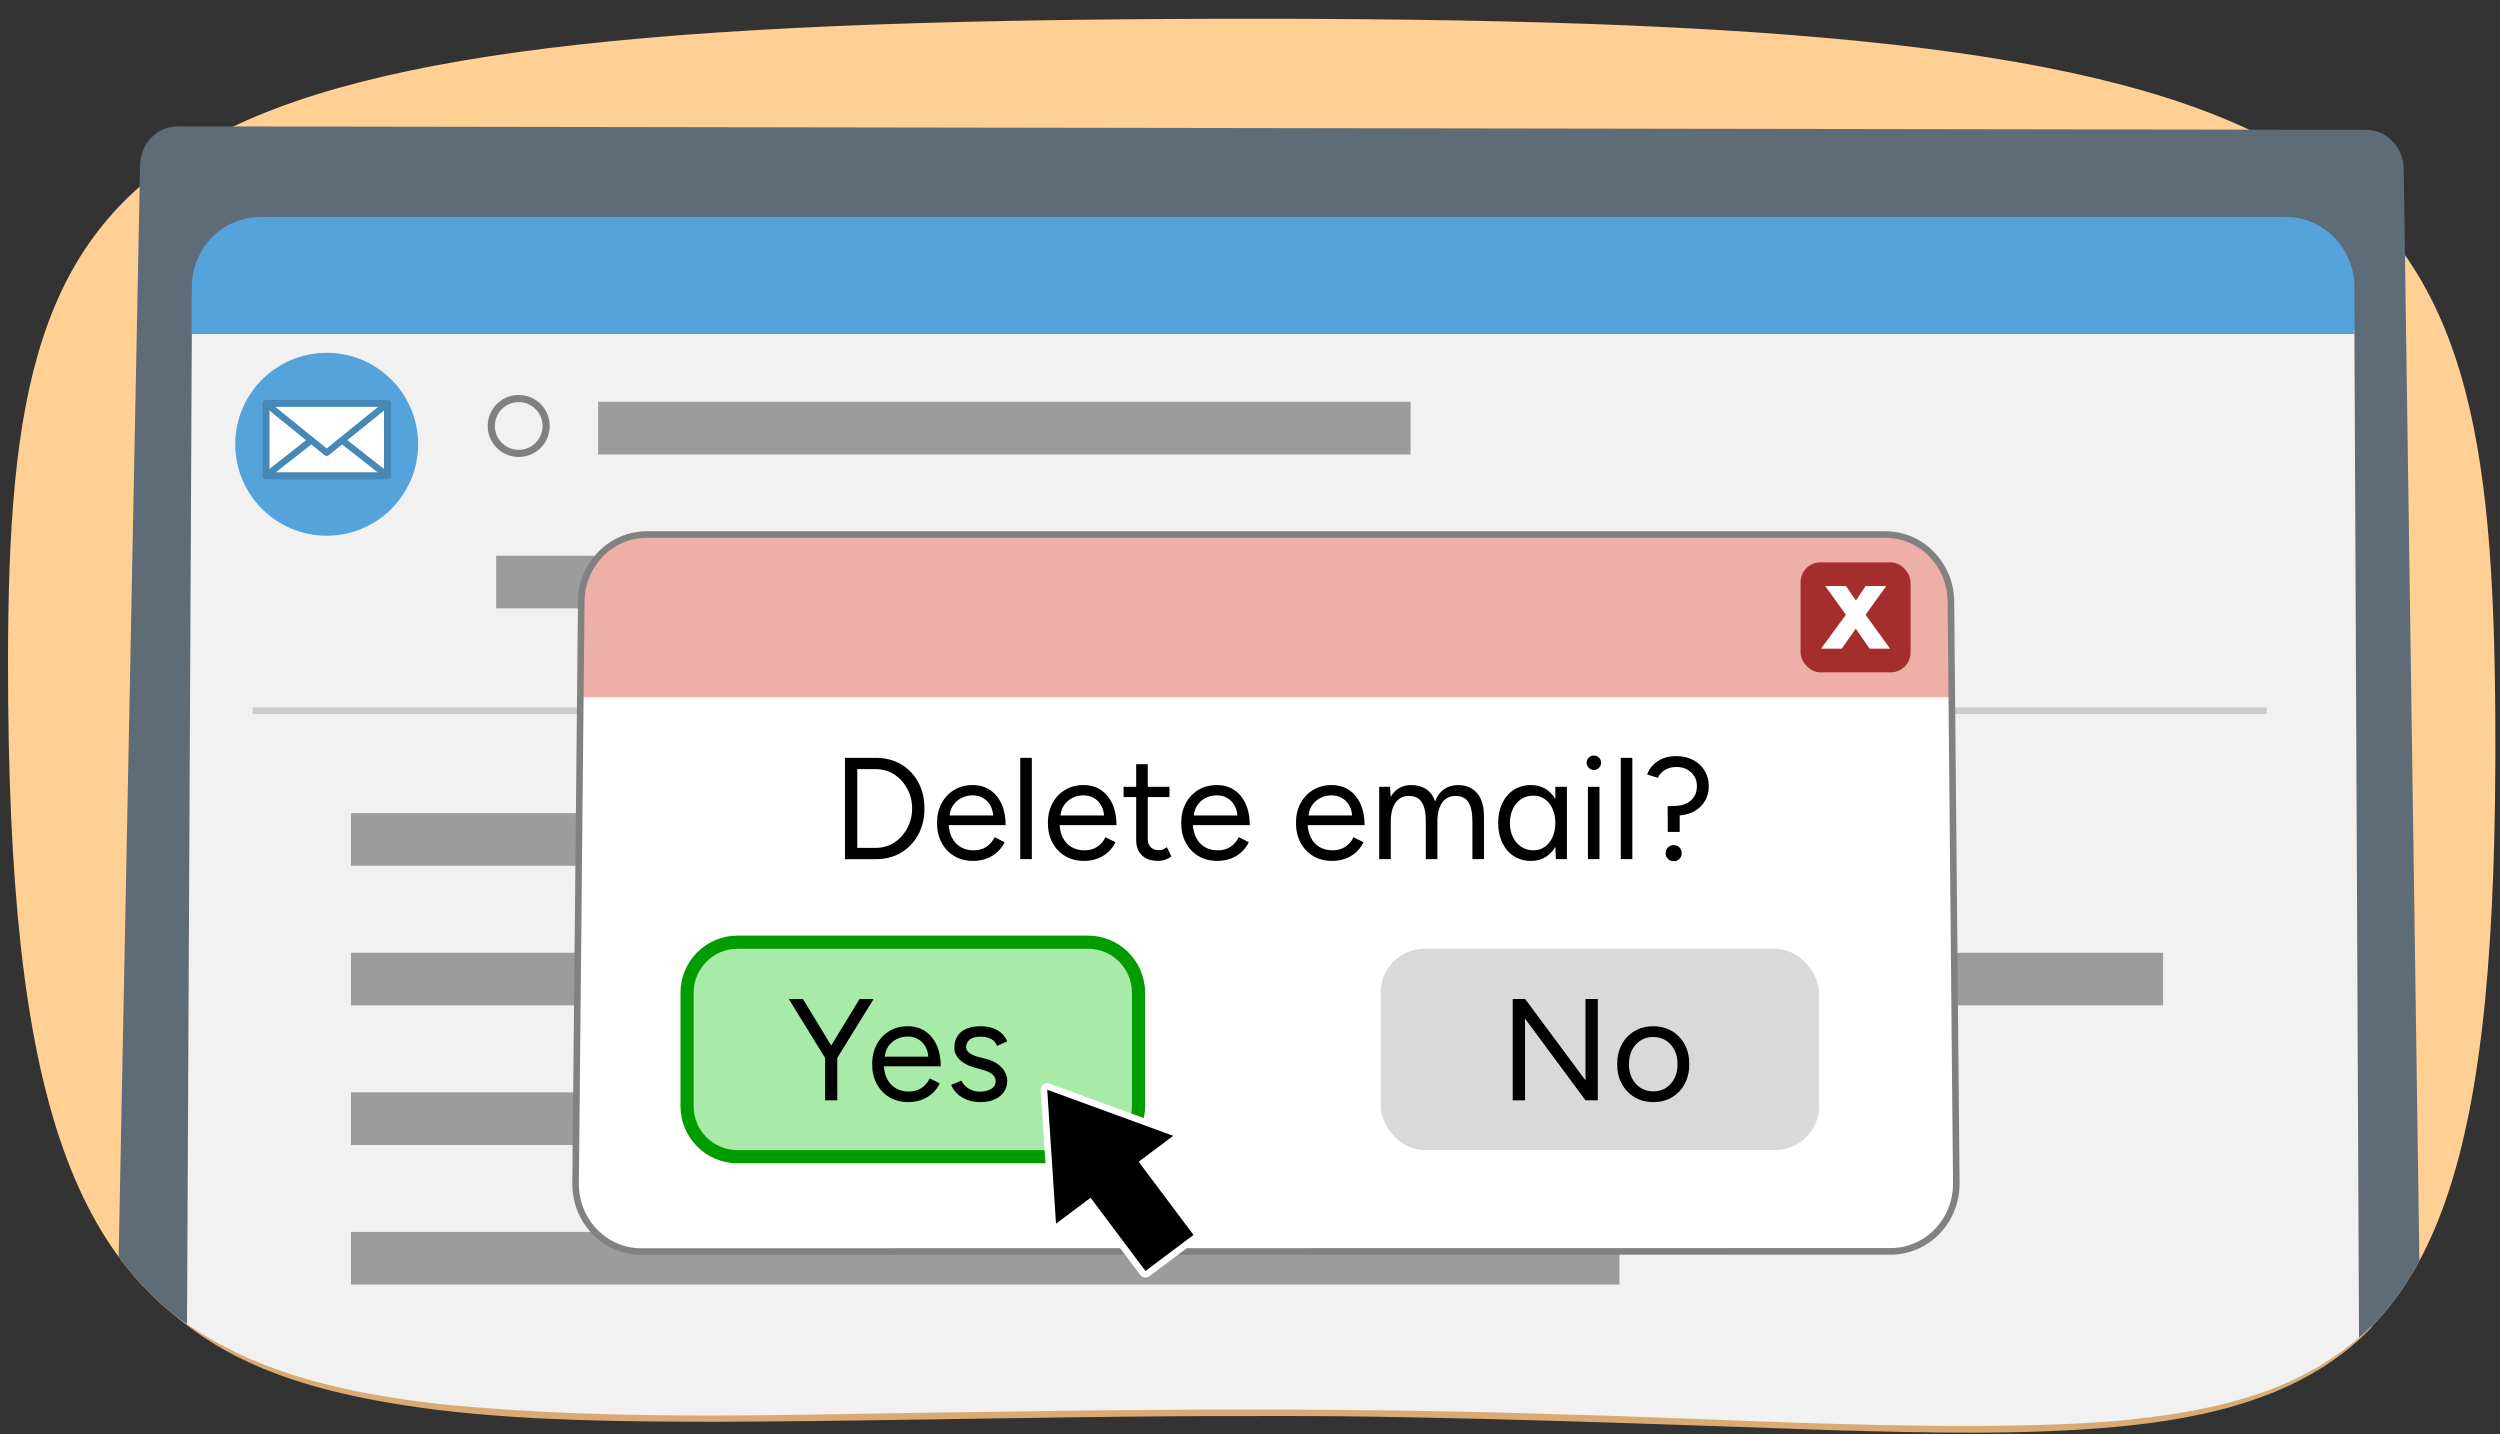
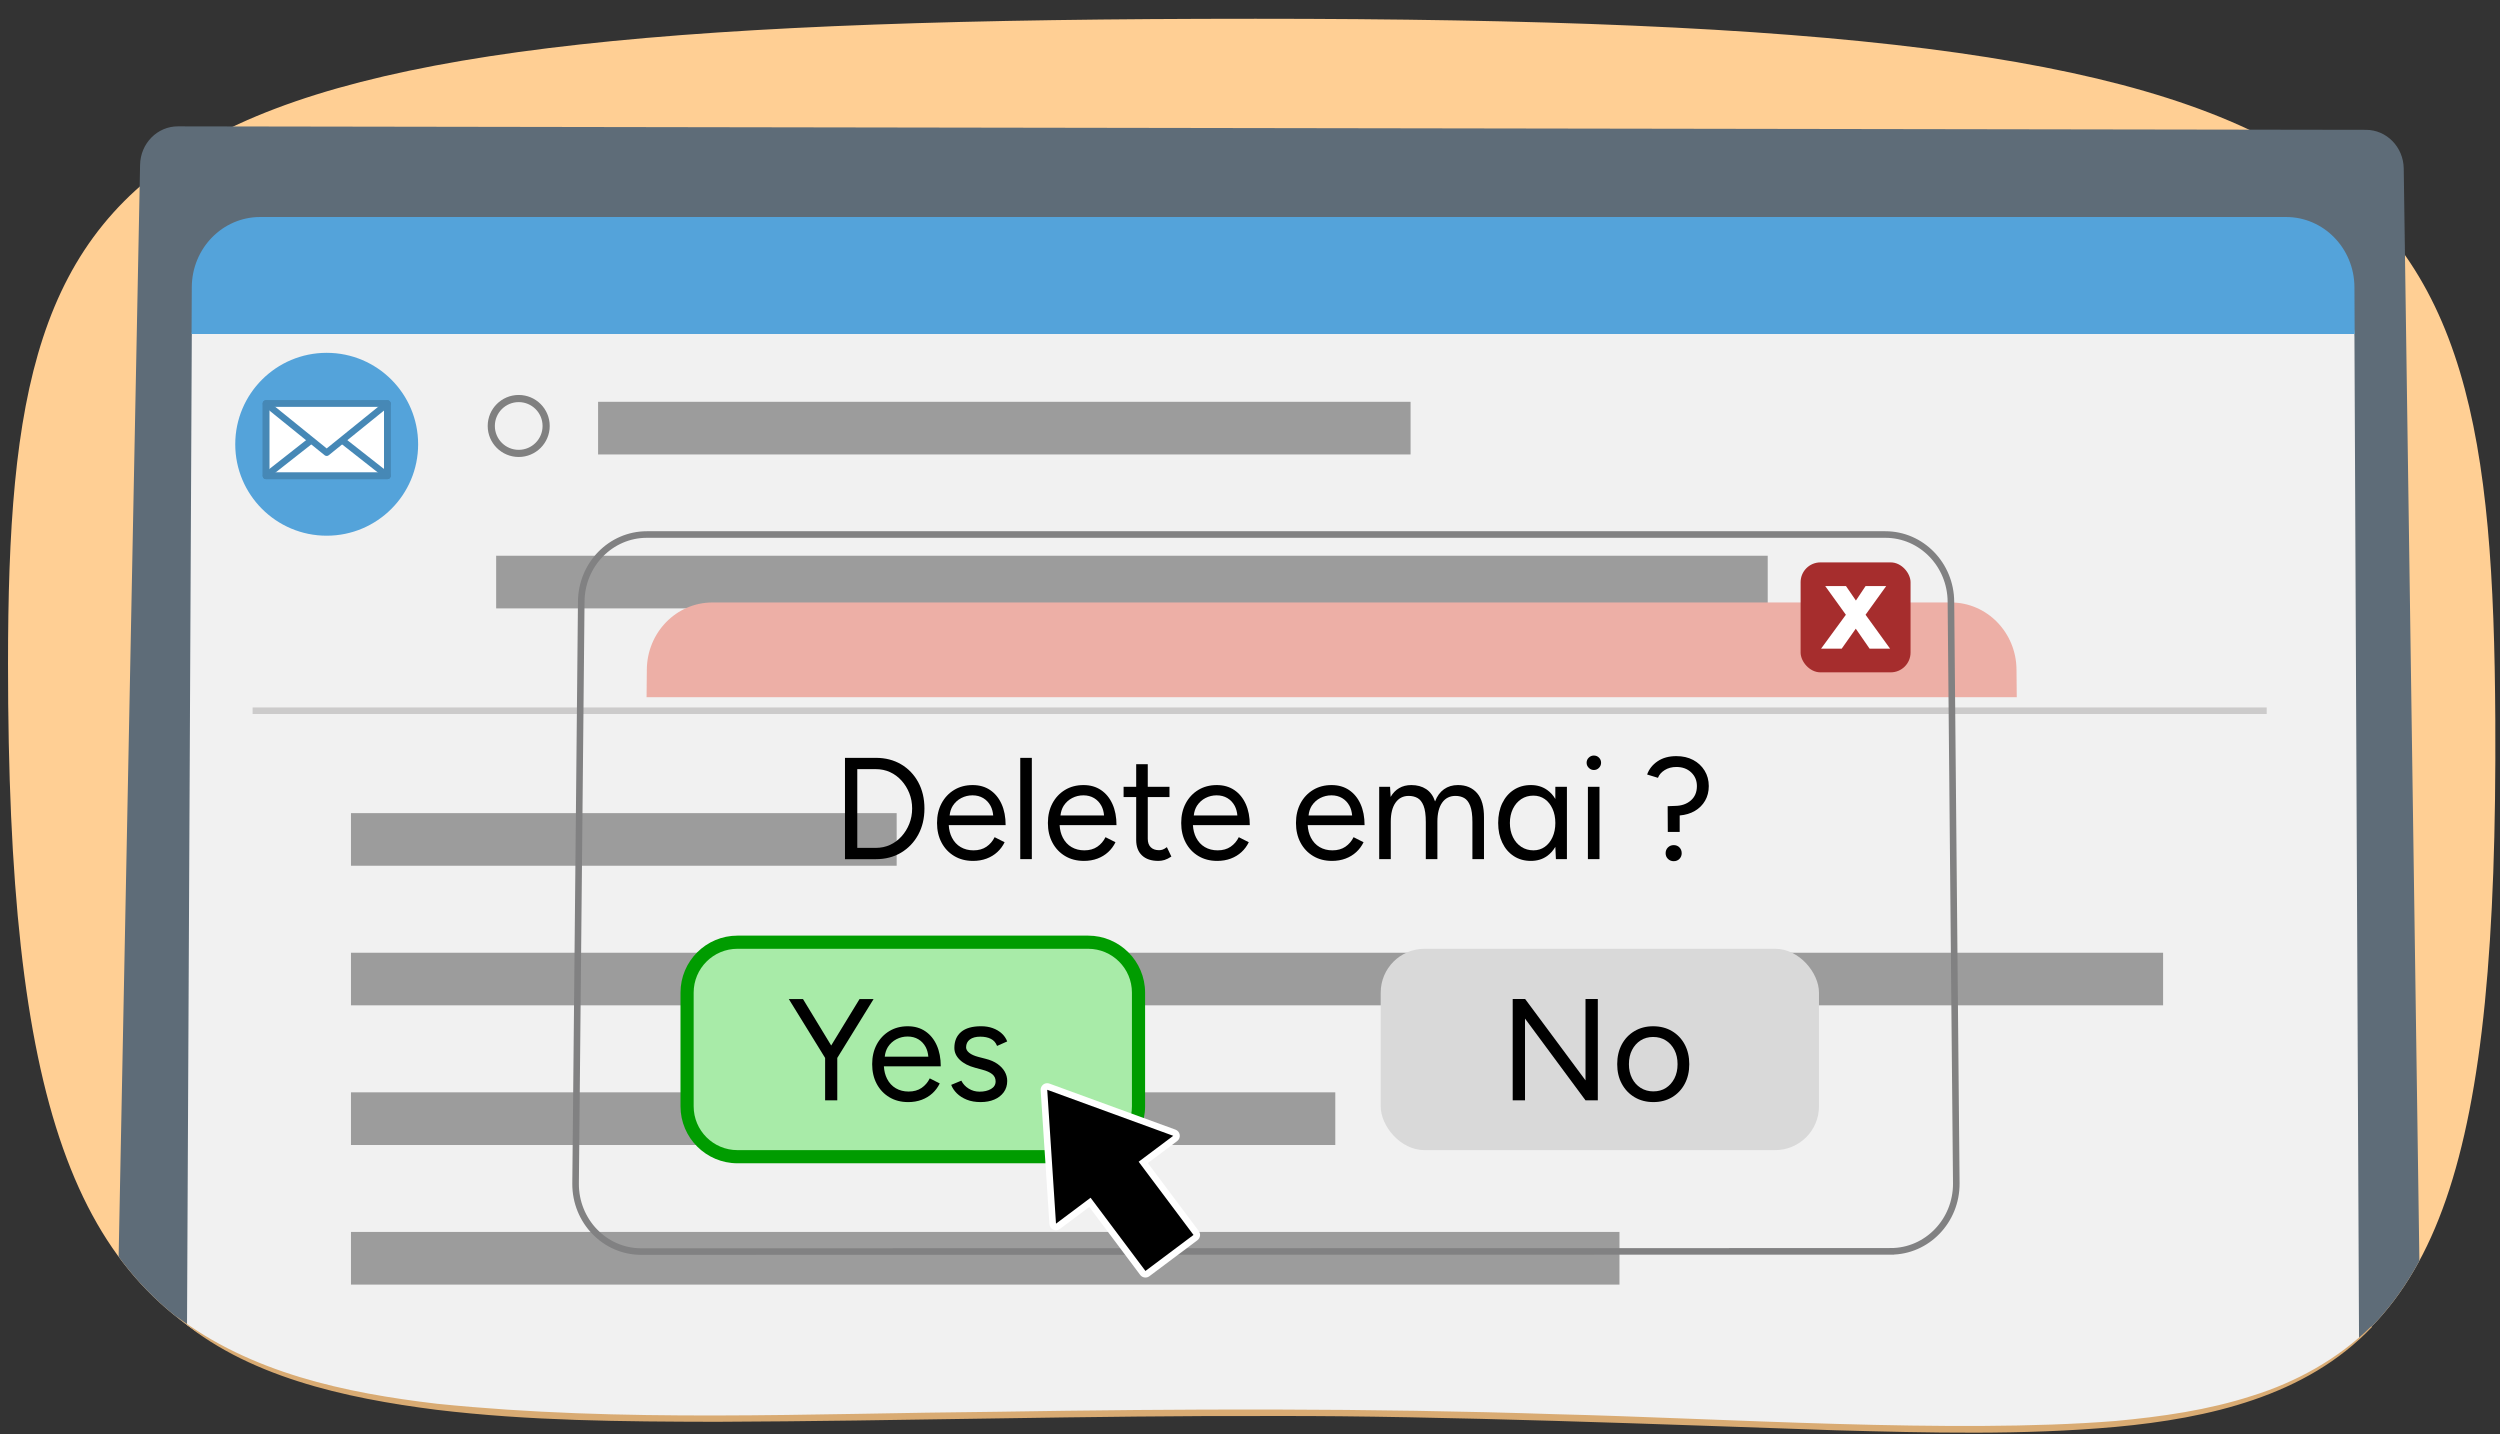
<svg xmlns="http://www.w3.org/2000/svg" id="a" data-name="Layer 1" width="380" height="218" viewBox="0 0 380 218">
  <rect x="0" y="0" width="380" height="218" fill="#333333" stroke="none" />
  <defs>
    <clipPath id="b">
      <path d="M190.608-24.49C17.982-24.49,1.219,19.687,1.219,100.927c0,132.367,38.272,113.803,190.852,113.803s187.926,28.489,187.215-105.323c-.457-86.087,28.981-133.898-188.679-133.898Z" fill="none" stroke-width="0" />
    </clipPath>
    <clipPath id="c">
-       <path d="M287.389,190.207l-189.931.03c-5.525.001-9.997-4.632-9.969-10.328l.861-88.436c.027-5.656,4.482-10.226,9.968-10.226h188.254c5.487,0,9.942,4.572,9.968,10.228l.817,88.406c.026,5.694-4.444,10.325-9.967,10.325Z" fill="none" stroke="#818182" stroke-miterlimit="10" />
+       <path d="M287.389,190.207l-189.931.03l.861-88.436c.027-5.656,4.482-10.226,9.968-10.226h188.254c5.487,0,9.942,4.572,9.968,10.228l.817,88.406c.026,5.694-4.444,10.325-9.967,10.325Z" fill="none" stroke="#818182" stroke-miterlimit="10" />
    </clipPath>
  </defs>
  <path d="M190.608,2.853C17.982,2.853,1.219,19.687,1.219,100.927c0,132.367,38.272,113.803,190.852,113.803s187.926,28.489,187.215-105.323c-.457-86.087-16.052-106.555-188.679-106.555Z" fill="#ffcf94" stroke-width="0" />
  <g clip-path="url(#b)">
    <g>
      <path d="M27.037,19.206l332.601.529c3.132.005,5.682,2.619,5.729,5.873l3.258,227.27c.048,3.327-2.535,6.051-5.737,6.051H22.554c-3.215,0-5.802-2.744-5.737-6.084L21.292,25.047c.064-3.248,2.618-5.845,5.745-5.841Z" fill="#5e6c78" stroke-width="0" />
      <path d="M348.339,247.829l-309.695.031c-5.758.001-10.417-4.827-10.389-10.762l.897-185.873c.029-5.894,4.671-10.656,10.388-10.656h307.947c5.718,0,10.361,4.764,10.388,10.659l.851,185.842c.027,5.934-4.631,10.759-10.387,10.76Z" fill="#f1f1f1" stroke-width="0" />
      <path d="M39.54,32.986c-5.717,0-10.359,4.762-10.388,10.656l-.034,7.123h328.789l-.033-7.121c-.027-5.895-4.67-10.659-10.388-10.659H39.54Z" fill="#54a3da" stroke-width="0" />
      <circle cx="49.657" cy="67.528" r="13.899" fill="#54a3da" stroke-width="0" />
      <circle cx="78.844" cy="64.748" r="4.17" fill="none" stroke="gray" stroke-miterlimit="10" stroke-width="1.087" />
      <g>
        <rect x="40.433" y="61.343" width="18.448" height="10.981" fill="#fff" stroke="#4688b6" stroke-linecap="round" stroke-linejoin="round" />
        <polyline points="58.881 72.323 49.657 65.075 40.433 72.323" fill="none" stroke="#4688b6" stroke-linecap="round" stroke-linejoin="round" />
        <polyline points="58.881 61.343 49.657 68.806 40.433 61.343" fill="#fff" stroke="#4688b6" stroke-linecap="round" stroke-linejoin="round" />
        <rect x="40.433" y="61.343" width="18.448" height="10.981" fill="none" stroke="#4688b6" stroke-linecap="round" stroke-linejoin="round" />
      </g>
      <line x1="38.398" y1="108.034" x2="344.54" y2="108.034" fill="none" stroke="#cccbcb" stroke-miterlimit="10" stroke-width=".989" />
      <line x1="90.908" y1="65.075" x2="214.407" y2="65.075" fill="none" stroke="#9c9c9c" stroke-miterlimit="10" stroke-width="8" />
      <line x1="75.415" y1="88.476" x2="268.694" y2="88.476" fill="none" stroke="#9c9c9c" stroke-miterlimit="10" stroke-width="8" />
      <line x1="53.348" y1="127.592" x2="136.294" y2="127.592" fill="none" stroke="#9c9c9c" stroke-miterlimit="10" stroke-width="8" />
      <line x1="53.348" y1="148.814" x2="328.79" y2="148.814" fill="none" stroke="#9c9c9c" stroke-miterlimit="10" stroke-width="8" />
      <line x1="53.348" y1="170.036" x2="202.964" y2="170.036" fill="none" stroke="#9c9c9c" stroke-miterlimit="10" stroke-width="8" />
      <line x1="53.348" y1="191.258" x2="246.158" y2="191.258" fill="none" stroke="#9c9c9c" stroke-miterlimit="10" stroke-width="8" />
      <g>
        <g clip-path="url(#c)">
          <g>
-             <rect x="54.327" y="83.919" width="317.526" height="106.353" fill="#fff" stroke-width="0" />
            <rect x="54.315" y="60.007" width="317.642" height="45.971" fill="#edafa6" stroke-width="0" />
          </g>
        </g>
        <path d="M287.389,190.207l-189.931.03c-5.525.001-9.997-4.632-9.969-10.328l.861-88.436c.027-5.656,4.482-10.226,9.968-10.226h188.254c5.487,0,9.942,4.572,9.968,10.228l.817,88.406c.026,5.694-4.444,10.325-9.967,10.325Z" fill="none" stroke="#818182" stroke-miterlimit="10" />
      </g>
      <g>
        <path d="M128.437,130.593v-15.4h4.686c1.452,0,2.731.327,3.839.98s1.977,1.559,2.607,2.717c.63,1.159.946,2.494.946,4.004,0,1.496-.315,2.824-.946,3.982-.631,1.158-1.5,2.067-2.607,2.728s-2.387.99-3.839.99h-4.686ZM130.307,128.877h2.816c.777,0,1.496-.15,2.156-.451.66-.301,1.243-.73,1.749-1.287.506-.557.902-1.199,1.188-1.925.286-.727.429-1.5.429-2.321s-.143-1.595-.429-2.321c-.286-.726-.682-1.367-1.188-1.925-.506-.557-1.089-.986-1.749-1.287-.66-.3-1.379-.45-2.156-.45h-2.816v11.968Z" fill="#000" stroke-width="0" />
        <path d="M147.885,130.856c-1.071,0-2.017-.245-2.838-.736-.822-.491-1.463-1.17-1.925-2.035-.462-.865-.693-1.862-.693-2.992,0-1.129.231-2.126.693-2.992.462-.865,1.1-1.543,1.914-2.035.815-.491,1.749-.736,2.805-.736,1.026,0,1.914.253,2.662.759s1.327,1.214,1.738,2.123.616,1.98.616,3.212h-8.646c.044.719.205,1.35.484,1.892.322.631.766,1.111,1.331,1.441.565.33,1.213.495,1.947.495.777,0,1.434-.184,1.969-.55.535-.367.949-.851,1.243-1.452l1.518.769c-.278.572-.649,1.071-1.111,1.496-.462.426-1.005.756-1.628.99-.624.234-1.316.352-2.079.352ZM150.965,123.949c-.044-.543-.176-1.027-.396-1.452-.279-.514-.653-.909-1.122-1.188-.47-.278-1.012-.418-1.628-.418-.602,0-1.166.136-1.694.407-.528.272-.961.664-1.298,1.177-.264.426-.425.917-.484,1.475h6.622Z" fill="#000" stroke-width="0" />
        <path d="M155.079,130.593v-15.4h1.76v15.4h-1.76Z" fill="#000" stroke-width="0" />
        <path d="M164.736,130.856c-1.071,0-2.017-.245-2.838-.736-.822-.491-1.463-1.17-1.925-2.035-.462-.865-.693-1.862-.693-2.992,0-1.129.231-2.126.693-2.992.462-.865,1.1-1.543,1.914-2.035.815-.491,1.749-.736,2.805-.736,1.026,0,1.914.253,2.662.759s1.327,1.214,1.738,2.123.616,1.98.616,3.212h-8.646c.044.719.205,1.35.484,1.892.322.631.766,1.111,1.331,1.441.565.33,1.213.495,1.947.495.777,0,1.434-.184,1.969-.55.535-.367.949-.851,1.243-1.452l1.518.769c-.278.572-.649,1.071-1.111,1.496-.462.426-1.005.756-1.628.99-.624.234-1.316.352-2.079.352ZM167.816,123.949c-.044-.543-.176-1.027-.396-1.452-.279-.514-.653-.909-1.122-1.188-.47-.278-1.012-.418-1.628-.418-.602,0-1.166.136-1.694.407-.528.272-.961.664-1.298,1.177-.264.426-.425.917-.484,1.475h6.622Z" fill="#000" stroke-width="0" />
        <path d="M176.065,130.856c-1.07,0-1.899-.278-2.485-.836-.587-.557-.88-1.342-.88-2.353v-6.513h-1.914v-1.562h1.914v-3.432h1.76v3.432h3.301v1.562h-3.301v6.337c0,.557.15.986.451,1.286.3.301.723.451,1.266.451.176,0,.348-.025.516-.077.17-.051.393-.179.672-.385l.682,1.43c-.381.25-.727.422-1.033.518-.309.095-.624.143-.947.143Z" fill="#000" stroke-width="0" />
        <path d="M184.998,130.856c-1.071,0-2.018-.245-2.839-.736s-1.463-1.17-1.925-2.035-.692-1.862-.692-2.992c0-1.129.231-2.126.692-2.992.462-.865,1.101-1.543,1.914-2.035.815-.491,1.749-.736,2.806-.736,1.026,0,1.913.253,2.661.759s1.327,1.214,1.738,2.123c.41.909.616,1.98.616,3.212h-8.646c.044.719.206,1.35.484,1.892.322.631.767,1.111,1.331,1.441s1.214.495,1.947.495c.777,0,1.434-.184,1.969-.55.535-.367.949-.851,1.243-1.452l1.518.769c-.278.572-.648,1.071-1.11,1.496-.463.426-1.005.756-1.629.99-.623.234-1.316.352-2.078.352ZM188.078,123.949c-.045-.543-.177-1.027-.397-1.452-.278-.514-.652-.909-1.122-1.188-.47-.278-1.012-.418-1.628-.418-.602,0-1.166.136-1.694.407-.527.272-.96.664-1.298,1.177-.264.426-.426.917-.483,1.475h6.622Z" fill="#000" stroke-width="0" />
        <path d="M202.444,130.856c-1.071,0-2.018-.245-2.839-.736s-1.463-1.17-1.925-2.035-.692-1.862-.692-2.992c0-1.129.231-2.126.692-2.992.462-.865,1.101-1.543,1.914-2.035.815-.491,1.749-.736,2.806-.736,1.026,0,1.913.253,2.661.759s1.327,1.214,1.738,2.123c.41.909.616,1.98.616,3.212h-8.646c.044.719.206,1.35.484,1.892.322.631.767,1.111,1.331,1.441s1.214.495,1.947.495c.777,0,1.434-.184,1.969-.55.535-.367.949-.851,1.243-1.452l1.518.769c-.278.572-.648,1.071-1.11,1.496-.463.426-1.005.756-1.629.99-.623.234-1.316.352-2.078.352ZM205.524,123.949c-.045-.543-.177-1.027-.397-1.452-.278-.514-.652-.909-1.122-1.188-.47-.278-1.012-.418-1.628-.418-.602,0-1.166.136-1.694.407-.527.272-.96.664-1.298,1.177-.264.426-.426.917-.483,1.475h6.622Z" fill="#000" stroke-width="0" />
        <path d="M209.638,130.593v-11h1.65l.088,1.54c.337-.587.769-1.034,1.298-1.342.527-.309,1.144-.462,1.848-.462.88,0,1.632.205,2.255.615.623.411,1.074,1.034,1.353,1.87.308-.806.759-1.422,1.353-1.848.594-.425,1.302-.638,2.123-.638,1.232,0,2.204.41,2.915,1.231.711.822,1.06,2.068,1.045,3.74v6.292h-1.76v-5.632c0-1.085-.114-1.914-.341-2.486-.228-.572-.532-.964-.913-1.177-.382-.213-.821-.319-1.32-.319-.865,0-1.54.341-2.023,1.023-.484.682-.727,1.647-.727,2.893v5.698h-1.76v-5.632c0-1.085-.114-1.914-.341-2.486-.228-.572-.536-.964-.924-1.177-.389-.213-.833-.319-1.331-.319-.852,0-1.519.341-2.002,1.023-.484.682-.727,1.647-.727,2.893v5.698h-1.76Z" fill="#000" stroke-width="0" />
        <path d="M236.499,130.593l-.088-1.87c-.337.572-.763,1.042-1.275,1.408-.69.484-1.504.726-2.442.726-.982,0-1.848-.241-2.596-.726s-1.331-1.162-1.749-2.035c-.418-.872-.627-1.873-.627-3.003,0-1.144.209-2.148.627-3.014s1.001-1.54,1.749-2.024,1.613-.726,2.596-.726c.939,0,1.752.241,2.442.726.513.352.939.815,1.275,1.386v-1.848h1.76v11h-1.672ZM233.089,129.251c.645,0,1.218-.176,1.717-.528.498-.352.891-.843,1.177-1.474s.429-1.35.429-2.156-.143-1.525-.429-2.156c-.286-.63-.679-1.122-1.177-1.474-.499-.352-1.078-.528-1.738-.528-.69,0-1.302.176-1.837.528-.536.352-.957.844-1.265,1.474-.309.631-.463,1.35-.463,2.156s.154,1.525.463,2.156c.308.631.732,1.122,1.275,1.474.543.352,1.158.528,1.848.528Z" fill="#000" stroke-width="0" />
        <path d="M242.264,117.041c-.293,0-.55-.11-.769-.33-.221-.22-.33-.477-.33-.77,0-.308.109-.568.33-.78.22-.213.477-.319.769-.319.309,0,.568.106.781.319.213.212.319.473.319.78,0,.294-.106.551-.319.77s-.473.33-.781.33ZM241.362,130.593v-11h1.76v11h-1.76Z" fill="#000" stroke-width="0" />
-         <path d="M246.356,130.593v-15.4h1.76v15.4h-1.76Z" fill="#000" stroke-width="0" />
        <path d="M253.505,126.457l-.021-3.916,1.144-.044c.969-.015,1.761-.29,2.376-.825.616-.535.925-1.265.925-2.189,0-.836-.29-1.528-.869-2.079-.58-.55-1.331-.824-2.255-.824-.675,0-1.266.157-1.772.473s-.847.708-1.023,1.177l-1.649-.506c.293-.821.825-1.492,1.595-2.013.77-.52,1.72-.781,2.85-.781.968,0,1.818.194,2.552.583s1.312.928,1.738,1.617c.425.69.638,1.474.638,2.353,0,.836-.188,1.577-.561,2.223s-.891,1.162-1.551,1.551-1.43.62-2.31.693v2.508h-1.805ZM254.407,130.9c-.352,0-.645-.117-.88-.352s-.352-.52-.352-.858c0-.352.118-.644.352-.88.234-.234.528-.352.88-.352s.642.117.869.352c.228.235.341.528.341.88,0,.338-.113.624-.341.858s-.518.352-.869.352Z" fill="#000" stroke-width="0" />
      </g>
      <g>
        <rect x="104.436" y="143.215" width="68.618" height="32.605" rx="7.663" ry="7.663" fill="#a8eba8" stroke-width="0" />
        <path d="M165.391,144.215c3.68,0,6.663,2.983,6.663,6.663v17.279c0,3.68-2.983,6.663-6.663,6.663h-53.292c-3.68,0-6.663-2.983-6.663-6.663v-17.279c0-3.68,2.983-6.663,6.663-6.663h53.292M165.391,142.215h-53.292c-4.777,0-8.663,3.886-8.663,8.663v17.279c0,4.777,3.886,8.663,8.663,8.663h53.292c4.777,0,8.663-3.886,8.663-8.663v-17.279c0-4.777-3.886-8.663-8.663-8.663h0Z" fill="#009c00" stroke-width="0" />
      </g>
      <rect x="209.867" y="144.215" width="66.618" height="30.605" rx="6.663" ry="6.663" fill="#d9d9d9" stroke-width="0" />
      <g>
        <path d="M125.418,167.253v-6.446l-5.521-8.954h2.155l4.29,7.062,4.312-7.062h2.134l-5.521,8.954v6.446h-1.849Z" fill="#000" stroke-width="0" />
        <path d="M138.025,167.517c-1.071,0-2.018-.245-2.839-.736s-1.463-1.17-1.925-2.035-.692-1.862-.692-2.992c0-1.129.231-2.126.692-2.992.462-.865,1.101-1.543,1.914-2.035.815-.491,1.749-.736,2.806-.736,1.026,0,1.913.253,2.661.759s1.327,1.214,1.738,2.123c.41.909.616,1.98.616,3.212h-8.646c.044.719.206,1.35.484,1.892.322.631.767,1.111,1.331,1.441s1.214.495,1.947.495c.777,0,1.434-.184,1.969-.55.535-.367.949-.851,1.243-1.452l1.518.769c-.278.572-.648,1.071-1.11,1.496-.463.426-1.005.756-1.629.99-.623.234-1.316.352-2.078.352ZM141.105,160.609c-.045-.543-.177-1.027-.397-1.452-.278-.514-.652-.909-1.122-1.188-.47-.278-1.012-.418-1.628-.418-.602,0-1.166.136-1.694.407-.527.272-.96.664-1.298,1.177-.264.426-.426.917-.483,1.475h6.622Z" fill="#000" stroke-width="0" />
        <path d="M149.068,167.517c-.807,0-1.511-.121-2.111-.362-.602-.242-1.105-.561-1.507-.957-.404-.397-.693-.829-.869-1.298l1.54-.639c.249.499.623.902,1.122,1.21.498.309,1.048.462,1.649.462.69,0,1.269-.135,1.738-.406.469-.272.704-.656.704-1.155,0-.455-.173-.821-.518-1.101-.345-.278-.855-.506-1.528-.682l-1.057-.286c-.997-.264-1.774-.663-2.332-1.199-.558-.535-.836-1.14-.836-1.815,0-1.041.341-1.852,1.023-2.431.682-.58,1.697-.869,3.047-.869.645,0,1.232.096,1.76.286.528.19.982.458,1.364.803.381.345.66.752.836,1.221l-1.54.682c-.19-.498-.506-.857-.946-1.077-.44-.221-.976-.33-1.605-.33-.675,0-1.203.143-1.584.429-.382.286-.572.685-.572,1.199,0,.293.157.568.473.825.315.256.781.466,1.397.627l1.1.285c.719.177,1.32.438,1.805.781.483.345.85.737,1.1,1.177.249.44.374.91.374,1.408,0,.66-.176,1.232-.528,1.716-.352.484-.828.856-1.43,1.111-.602.257-1.291.385-2.068.385Z" fill="#000" stroke-width="0" />
      </g>
      <g>
        <path d="M229.931,167.253v-15.4h1.893l9.174,12.364v-12.364h1.87v15.4h-1.87l-9.196-12.43v12.43h-1.87Z" fill="#000" stroke-width="0" />
        <path d="M251.315,167.517c-1.071,0-2.021-.245-2.85-.736-.828-.491-1.478-1.17-1.946-2.035-.47-.865-.704-1.862-.704-2.992,0-1.129.231-2.126.692-2.992.462-.865,1.107-1.543,1.937-2.035.828-.491,1.77-.736,2.827-.736,1.085,0,2.042.245,2.87.736.829.492,1.475,1.17,1.937,2.035.462.866.693,1.863.693,2.992,0,1.13-.231,2.127-.693,2.992s-1.103,1.544-1.925,2.035c-.822.491-1.768.736-2.838.736ZM251.315,165.889c.732,0,1.371-.176,1.914-.527.542-.352.971-.836,1.286-1.452s.474-1.335.474-2.156-.158-1.54-.474-2.156-.751-1.1-1.309-1.452c-.558-.352-1.203-.527-1.935-.527-.719,0-1.353.176-1.903.527-.55.352-.982.836-1.298,1.452s-.474,1.335-.474,2.156c0,.807.158,1.522.474,2.144.315.624.755,1.111,1.319,1.464.565.352,1.207.527,1.926.527Z" fill="#000" stroke-width="0" />
      </g>
      <g>
        <rect x="273.692" y="85.484" width="16.712" height="16.712" rx="3.012" ry="3.012" fill="#a62d2d" stroke-width="0" />
        <path d="M287.29,98.593h-3.115l-2.097-3.033-2.137,3.033h-3.135l3.766-5.15-3.135-4.356h3.155l1.506,2.198,1.466-2.198h3.135l-3.135,4.356,3.725,5.15Z" fill="#fff" stroke-width="0" />
      </g>
      <g>
        <path d="M174.036,193.68c-.131-.019-.25-.089-.329-.195l-8.039-10.727-4.858,3.64c-.088.065-.193.1-.3.1-.071,0-.142-.015-.209-.046-.167-.076-.278-.238-.29-.422l-1.333-20.35c-.011-.168.064-.331.199-.433.088-.065.193-.1.3-.1.058,0,.116.01.171.03l19.156,6.996c.172.064.296.215.323.397s-.048.363-.195.474l-4.859,3.641,8.038,10.727c.166.221.121.534-.1.7l-7.305,5.474c-.087.065-.192.1-.3.1-.023,0-.047-.002-.071-.005Z" fill="#000" stroke-width="0" />
        <path d="M159.177,165.647l19.156,6.996-5.258,3.94,8.338,11.128-7.306,5.474-8.338-11.128-5.258,3.94-1.333-20.35M159.177,164.647c-.213,0-.424.068-.6.2-.271.203-.42.528-.398.866l1.333,20.35c.024.366.247.69.58.843.133.061.276.091.418.091.213,0,.424-.068.6-.2l4.458-3.34,7.738,10.328c.159.212.396.353.658.39.047.007.095.01.142.01.215,0,.426-.069.6-.2l7.306-5.474c.212-.159.353-.396.39-.658.038-.263-.031-.529-.19-.742l-7.738-10.328,4.458-3.34c.294-.22.443-.583.39-.946-.053-.363-.302-.667-.646-.793l-19.156-6.996c-.112-.041-.228-.061-.343-.061h0Z" fill="#fff" stroke-width="0" />
      </g>
    </g>
  </g>
  <path d="M26.737,200.011c11.381,8.686,25.757,11.717,39.693,13.36,28.203,2.88,56.664,1.466,84.976,1.221,28.367-.467,56.757-.569,85.116.368,24.878.597,60.464,2.992,84.996,1.032,7.025-.651,14.067-1.648,20.793-3.823,6.73-2.088,13.062-5.598,18.121-10.573l.105.103c-9.996,10.559-24.97,13.897-38.938,15.188-14.163,1.278-28.392.899-42.58.518-25.16-.851-60.262-2.239-85.057-2.169-28.369-.091-56.723.769-85.096.88-14.193-.03-28.428-.13-42.544-1.829-13.813-1.762-29.056-5.025-39.585-14.278h0Z" fill="#d9ab73" stroke-width="0" />
</svg>